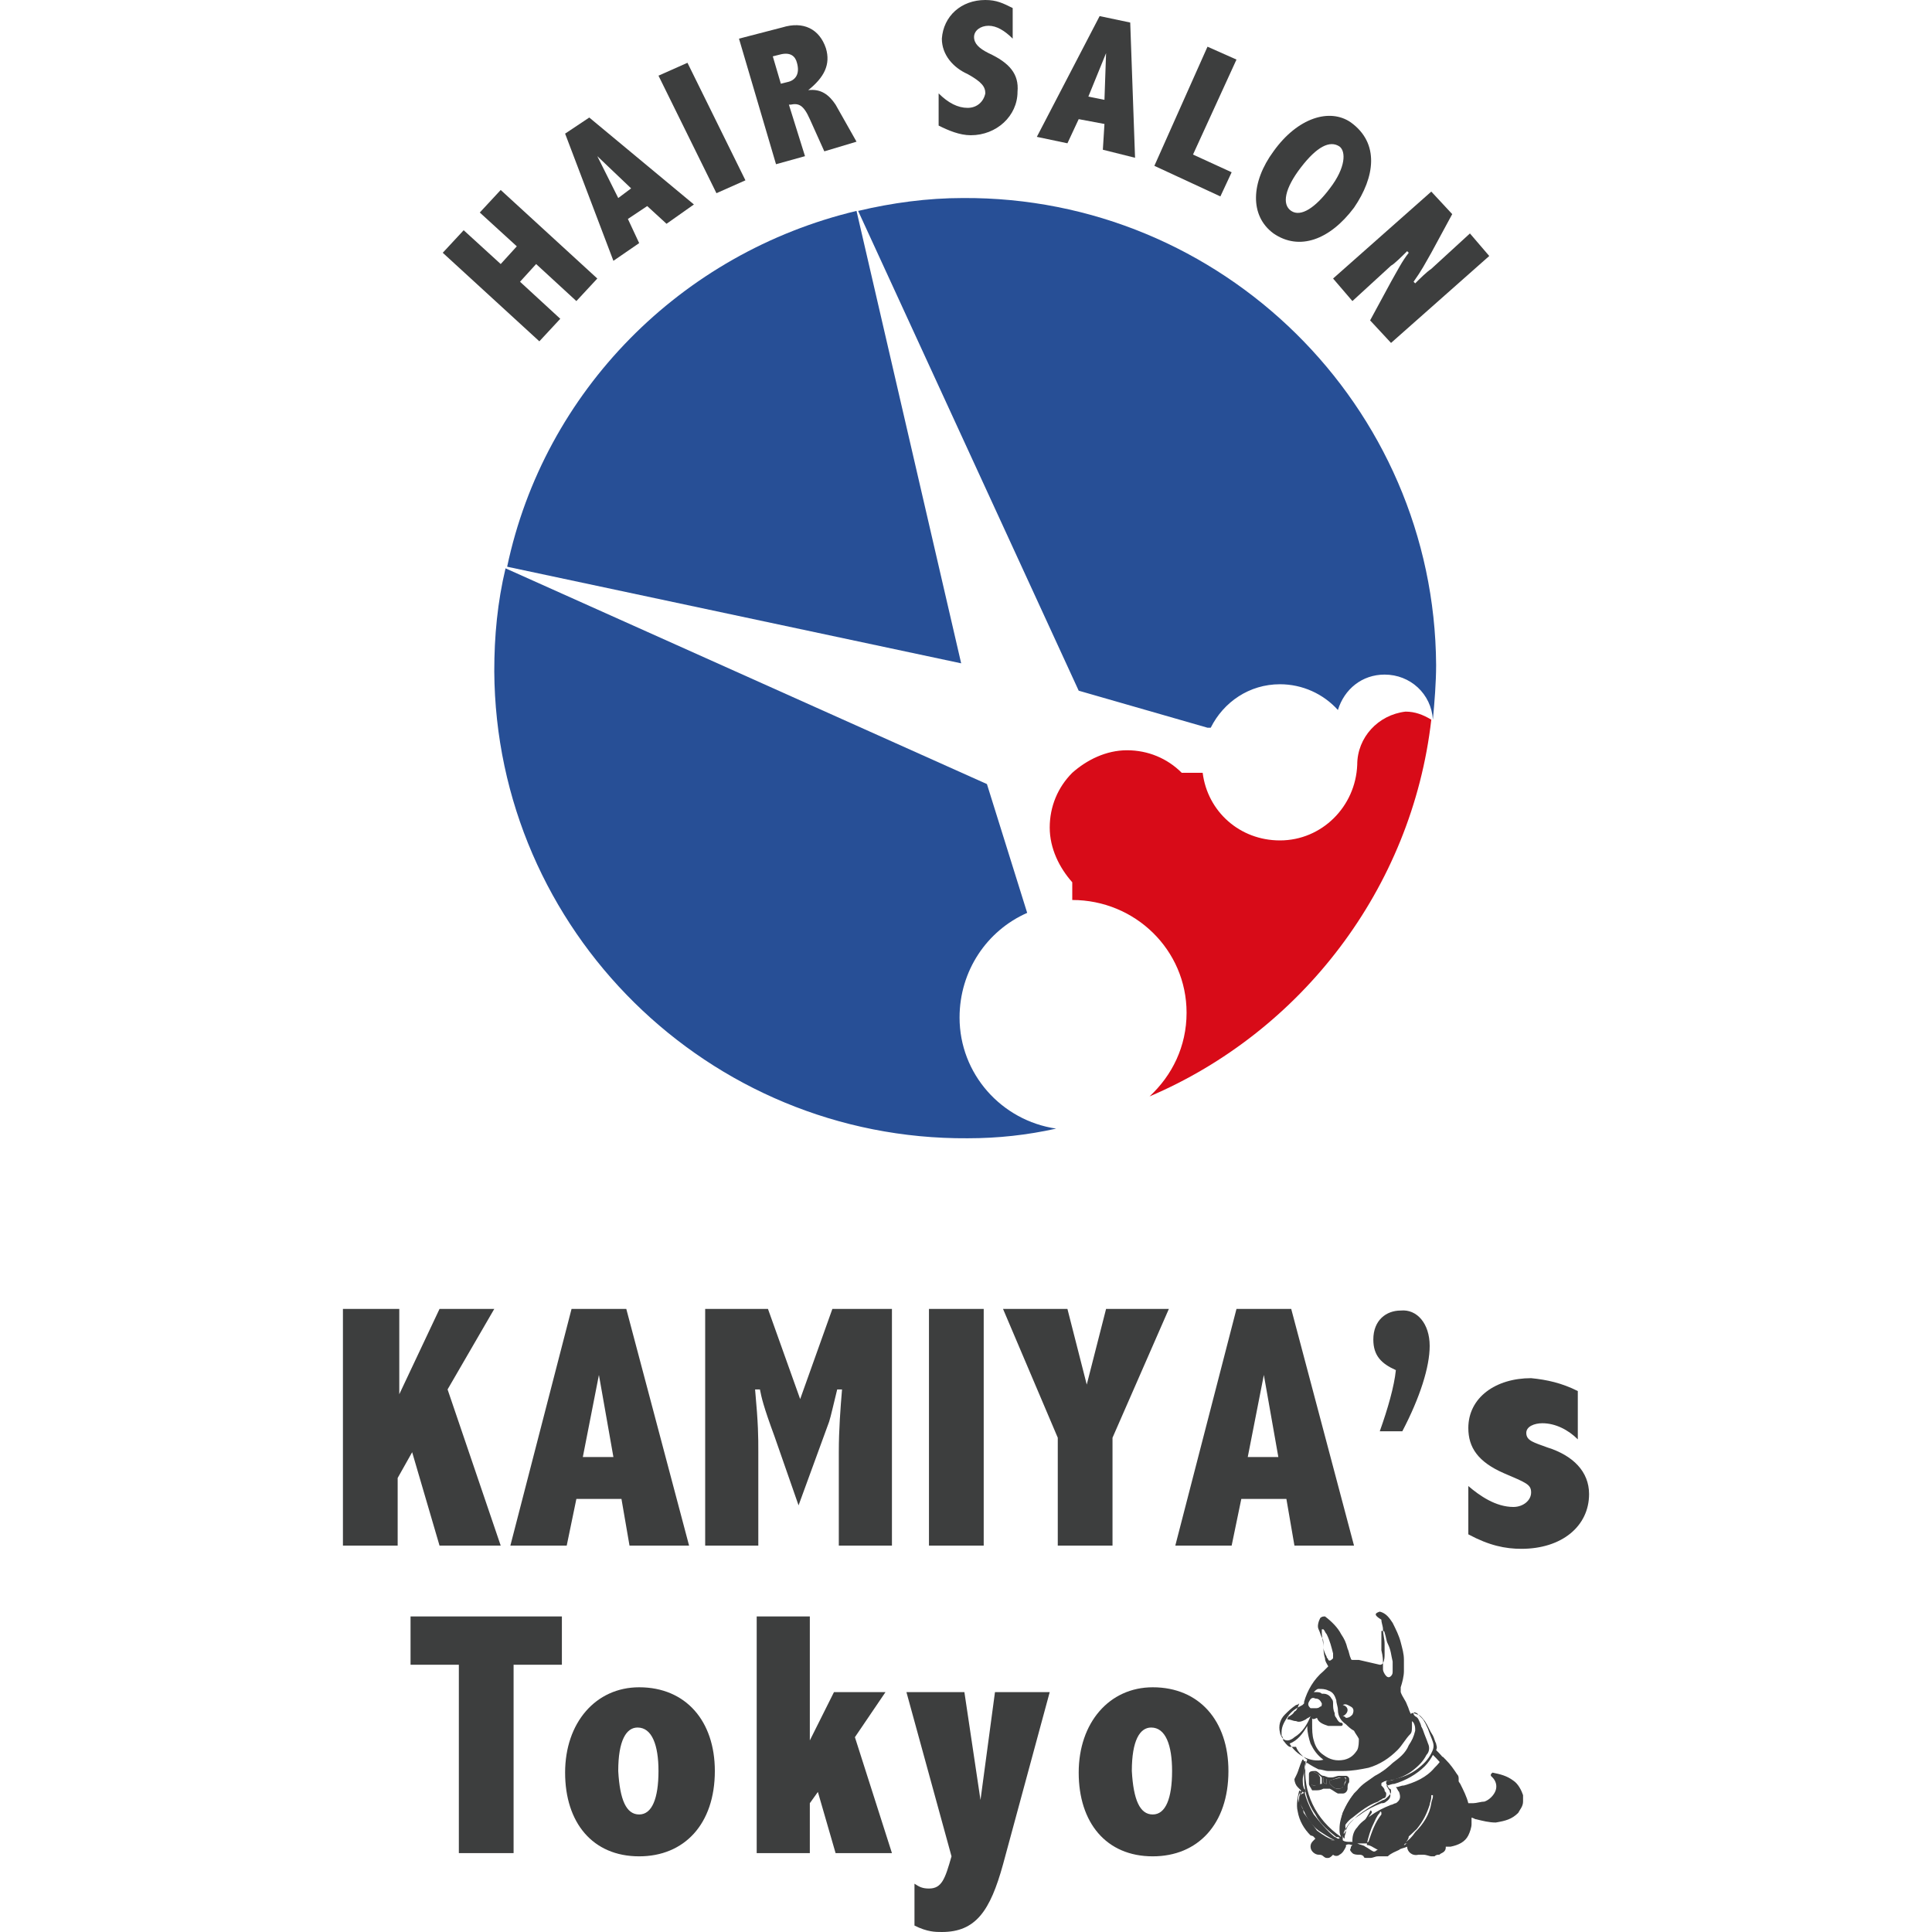
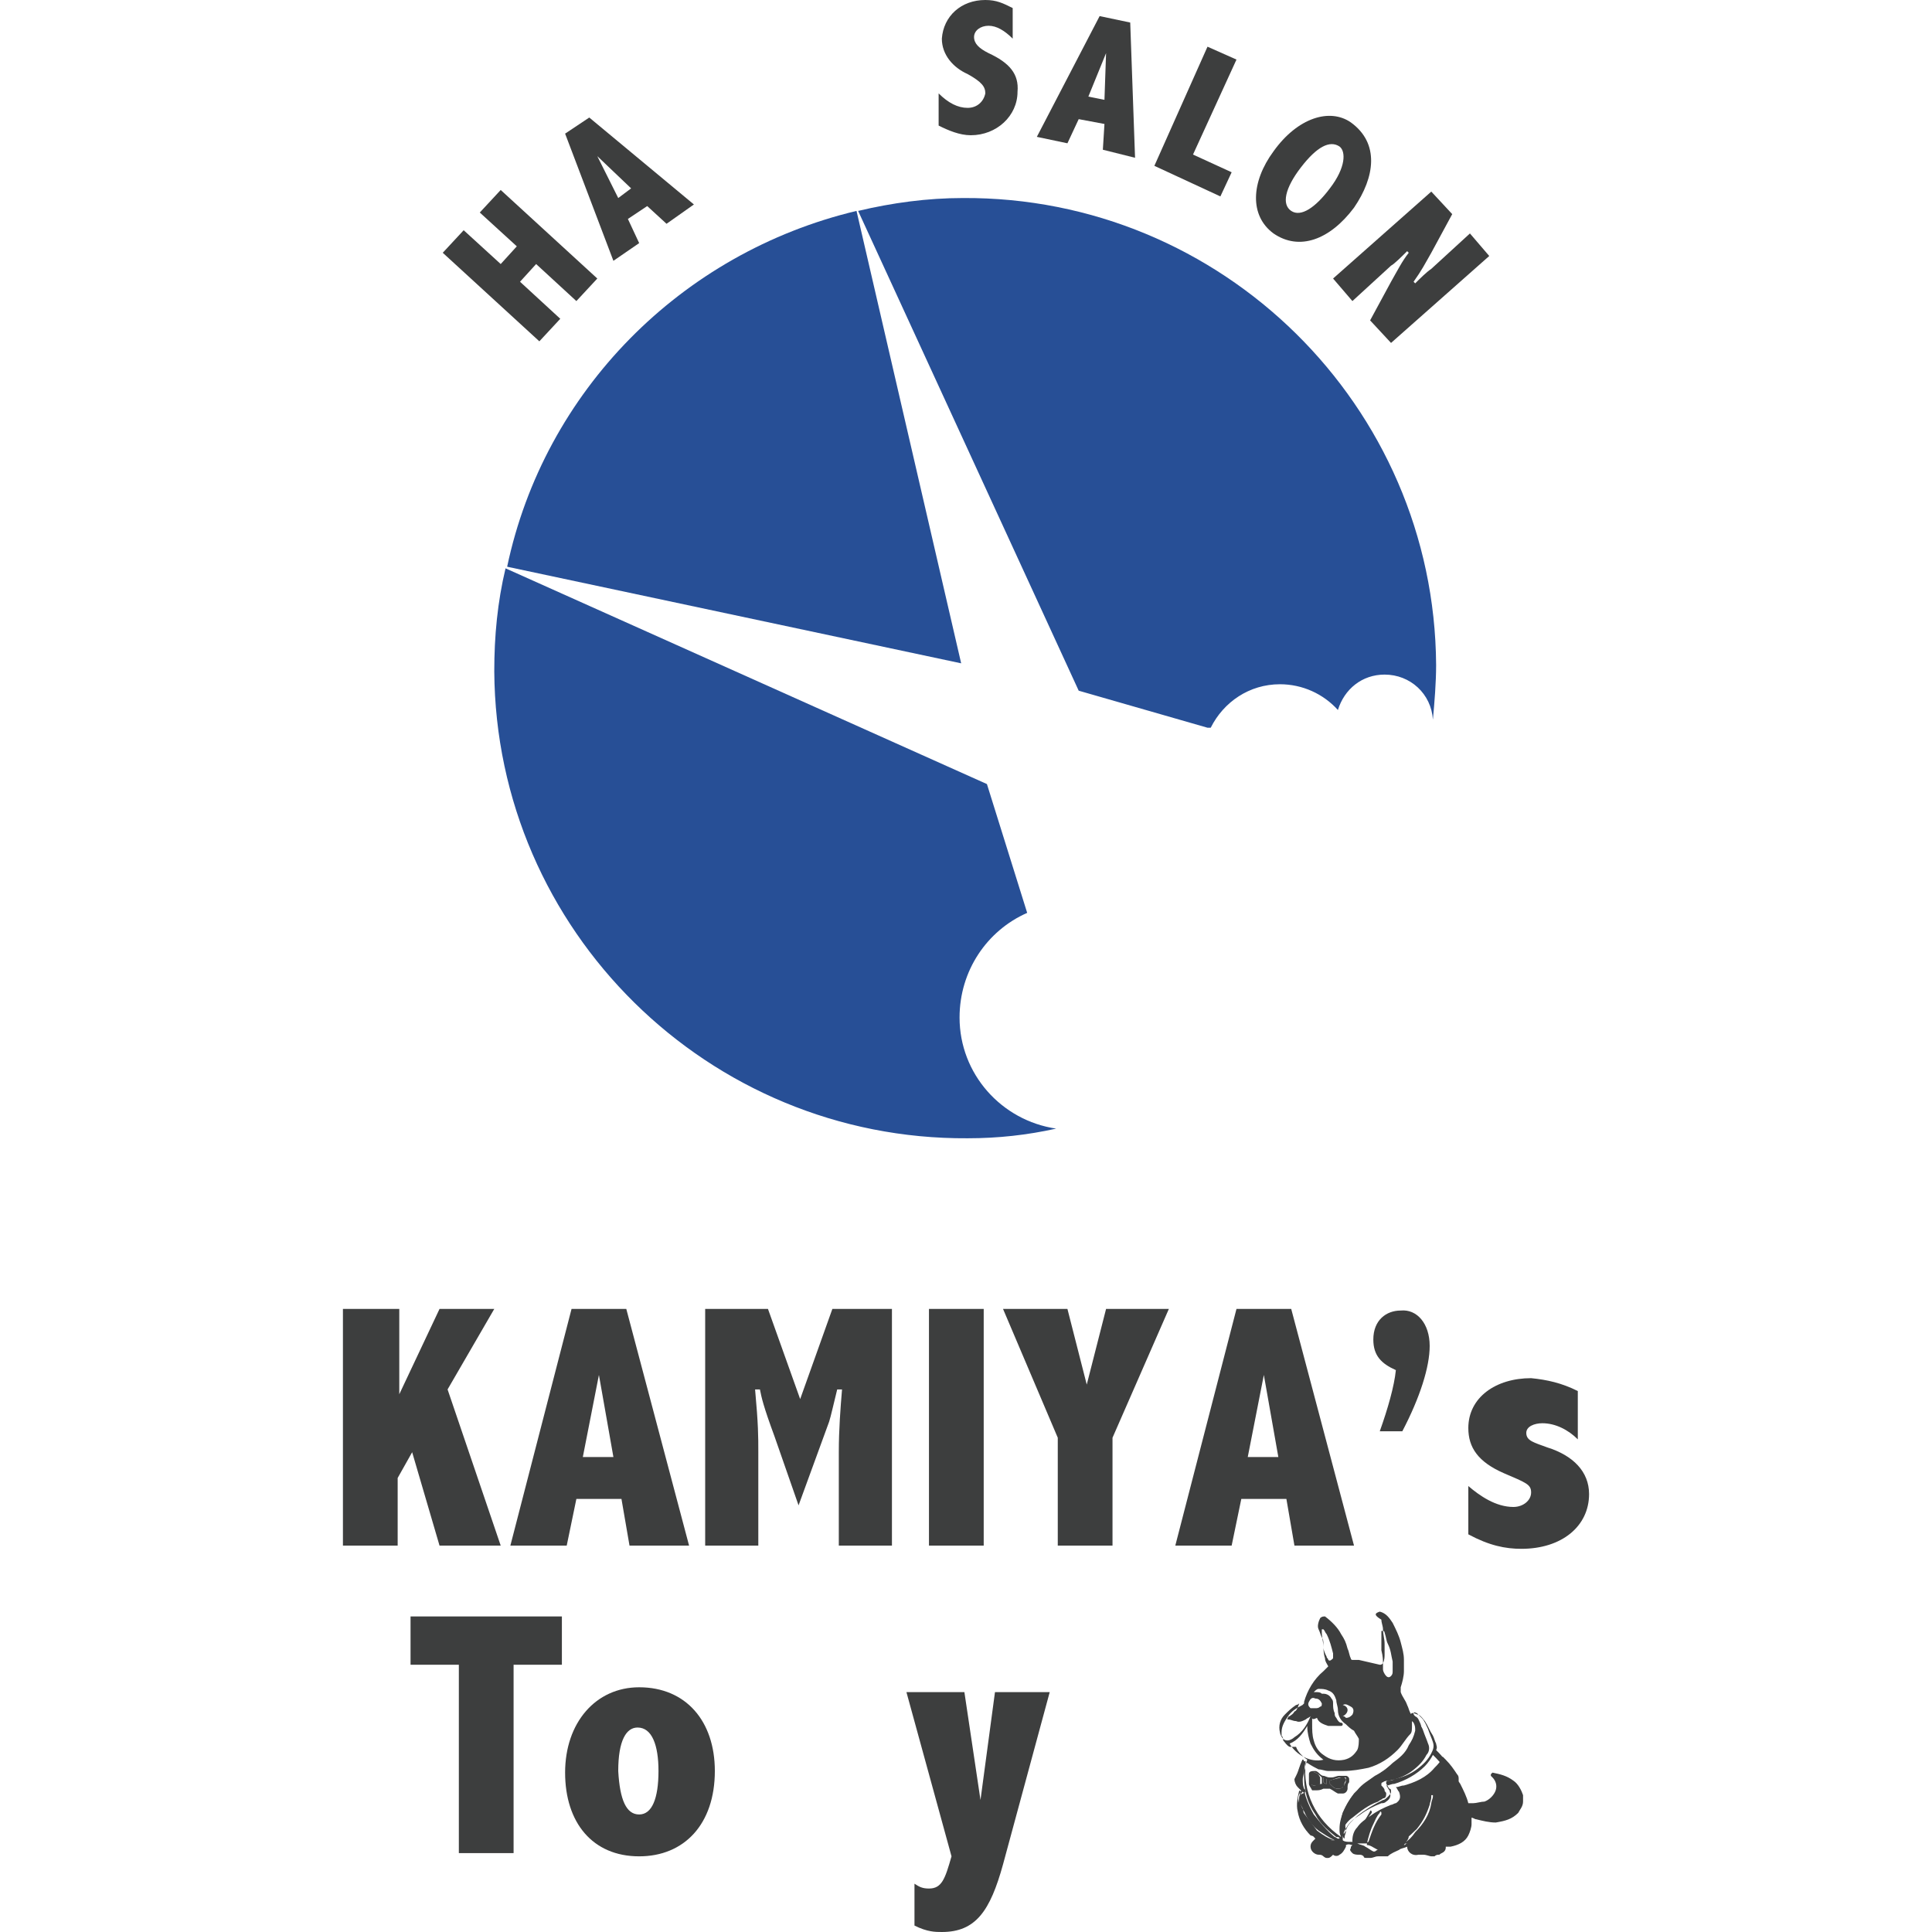
<svg xmlns="http://www.w3.org/2000/svg" version="1.1" id="レイヤー_1" x="0px" y="0px" width="120px" height="120px" viewBox="0 0 120 120" style="enable-background:new 0 0 120 120;" xml:space="preserve">
  <style type="text/css">
	.st0{fill:#274F96;}
	.st1{fill:#D80B18;}
	.st2{fill:#ACA800;}
	.st3{fill:#3D3E3E;}
</style>
  <g>
    <g>
      <g>
        <path class="st0" d="M59.6,63.2c0-2.9,1.7-5.4,4.2-6.5l-2.5-8L31.4,35.3c-0.5,2.1-0.7,4.2-0.7,6.4c0.1,16.1,13.3,29.1,29.4,29     c1.9,0,3.7-0.2,5.5-0.6C62.2,69.6,59.6,66.7,59.6,63.2z" />
        <path class="st0" d="M53.2,13.1c-10.9,2.6-19.4,11.2-21.7,22.1l28.2,6L53.2,13.1z" />
        <path class="st0" d="M75,45.2c0,0,0.1,0,0.2,0c0.8-1.6,2.4-2.7,4.3-2.7c1.4,0,2.7,0.6,3.6,1.6c0.4-1.3,1.5-2.2,2.9-2.2     c1.6,0,2.9,1.2,3,2.8c0.1-1.1,0.2-2.3,0.2-3.4c-0.1-16.1-13.3-29.1-29.4-29c-2.2,0-4.4,0.3-6.5,0.8L67,42.9L75,45.2z" />
-         <path class="st1" d="M84.3,47.5C84.3,47.5,84.3,47.5,84.3,47.5C84.3,47.5,84.3,47.5,84.3,47.5c-0.1,2.6-2.2,4.7-4.8,4.7     c-2.5,0-4.5-1.8-4.8-4.2l-1.3,0c-0.9-0.9-2.1-1.4-3.4-1.4c-1.3,0-2.5,0.6-3.4,1.4c0,0,0,0,0,0c-0.9,0.9-1.4,2.1-1.4,3.4     c0,1.3,0.6,2.5,1.4,3.4l0,1.1c3.9,0,7.1,3.1,7.1,7c0,2.1-0.9,3.9-2.3,5.2c9.4-4,16.3-12.9,17.5-23.4c-0.5-0.3-1-0.5-1.6-0.5     C85.6,44.4,84.3,45.8,84.3,47.5z" />
        <path class="st2" d="M66.5,48.1L66.5,48.1C66.5,48.1,66.6,48.1,66.5,48.1L66.5,48.1z" />
      </g>
      <g>
        <path class="st3" d="M28.8,14.3l2.3,2.1l1-1.1l-2.3-2.1l1.3-1.4l6,5.5l-1.3,1.4l-2.5-2.3l-1,1.1l2.5,2.3l-1.3,1.4l-6-5.5     L28.8,14.3z" />
        <path class="st3" d="M36.6,7.3l6.5,5.4l-1.7,1.2l-1.2-1.1L39,13.6l0.7,1.5l-1.6,1.1l-3-7.9L36.6,7.3z M38.4,12.3l0.8-0.6l-2.1-2     l0,0L38.4,12.3z" />
-         <path class="st3" d="M42.7,3.9l3.6,7.3L44.5,12l-3.6-7.3L42.7,3.9z" />
-         <path class="st3" d="M48.6,1.7c1.3-0.4,2.3,0.1,2.7,1.3c0.3,1-0.1,1.8-1.1,2.6l0,0c0.8-0.1,1.3,0.3,1.7,0.9l1.3,2.3l-2,0.6     l-0.9-2c-0.4-0.9-0.7-1-1.2-0.9l-0.1,0l1,3.2l-1.8,0.5l-2.3-7.8L48.6,1.7z M48.5,5.2l0.4-0.1c0.5-0.1,0.8-0.5,0.6-1.2     c-0.1-0.4-0.4-0.7-1.1-0.5L48,3.5L48.5,5.2z" />
        <path class="st3" d="M62.9,0.5l0,1.9c-0.5-0.5-1-0.8-1.5-0.8c-0.5,0-0.9,0.3-0.9,0.7c0,0.4,0.3,0.7,0.9,1     c1.3,0.6,1.9,1.3,1.8,2.4c0,1.5-1.3,2.7-2.9,2.7c-0.7,0-1.4-0.3-2-0.6l0-2c0.6,0.6,1.2,0.9,1.8,0.9c0.6,0,1-0.4,1.1-0.9     c0-0.4-0.2-0.7-1.1-1.2c-0.9-0.4-1.6-1.2-1.6-2.2C58.6,1,59.7,0,61.2,0C61.9,0,62.3,0.2,62.9,0.5z" />
        <path class="st3" d="M70.2,1.4l0.3,8.4l-2-0.5l0.1-1.6L67,7.4l-0.7,1.5l-1.9-0.4L68.3,1L70.2,1.4z M67.6,6l1,0.2l0.1-2.9l0,0     L67.6,6z" />
        <path class="st3" d="M76.8,3.7l-2.7,5.9l2.4,1.1l-0.7,1.5l-4.1-1.9l3.3-7.4L76.8,3.7z" />
        <path class="st3" d="M84.1,12.9c-1.5,2-3.4,2.7-5,1.6c-1.5-1.1-1.4-3.2,0-5.1c1.5-2.1,3.5-2.7,4.8-1.8     C85.7,8.9,85.4,11,84.1,12.9z M80.2,13.1c0.6,0.4,1.5-0.2,2.4-1.4c1-1.3,1-2.3,0.6-2.6c-0.6-0.4-1.4,0-2.4,1.3     C79.8,11.7,79.6,12.7,80.2,13.1z" />
        <path class="st3" d="M90.2,13.3l-1.3,2.4c-0.4,0.7-0.6,1.1-1.1,1.8l0.1,0.1c0.3-0.3,0.7-0.7,1-0.9l2.4-2.2l1.2,1.4l-6.1,5.4     l-1.3-1.4l1.3-2.4c0.4-0.7,0.7-1.3,1.1-1.8l-0.1-0.1c-0.3,0.3-0.8,0.8-1,0.9l-2.4,2.2l-1.2-1.4l6.1-5.4L90.2,13.3z" />
      </g>
    </g>
    <g>
      <g>
        <path class="st3" d="M24.8,81.3v5.3h0l2.5-5.3h3.4l-2.9,5l3.3,9.7h-3.8l-1.7-5.8l-0.9,1.6V96h-3.4V81.3H24.8z" />
        <path class="st3" d="M38.9,81.3L42.8,96h-3.7l-0.5-2.9h-2.8L35.2,96h-3.5l3.8-14.7H38.9z M36.2,90.5h1.9l-0.9-5.1h0L36.2,90.5z" />
        <path class="st3" d="M47.7,81.3l2,5.6l2-5.6h3.7V96h-3.3v-5.8c0-1.4,0.1-2.7,0.2-3.9h-0.3c-0.2,0.8-0.4,1.7-0.5,2l-1.9,5.2     l-1.5-4.3c-0.7-1.9-0.8-2.4-0.9-2.9h-0.3c0.2,2.2,0.2,2.9,0.2,3.9V96h-3.3V81.3H47.7z" />
        <path class="st3" d="M61.1,81.3V96h-3.4V81.3H61.1z" />
        <path class="st3" d="M66.3,81.3l1.2,4.7h0l1.2-4.7h3.9l-3.5,8V96h-3.4v-6.7l-3.4-8H66.3z" />
        <path class="st3" d="M80.2,81.3L84.1,96h-3.7l-0.5-2.9h-2.8L76.5,96H73l3.8-14.7H80.2z M77.5,90.5h1.9l-0.9-5.1h0L77.5,90.5z" />
        <path class="st3" d="M88.8,83.6c0,1.3-0.6,3.2-1.7,5.3h-1.4c0.5-1.4,0.9-2.8,1-3.8c-0.9-0.4-1.4-0.9-1.4-1.9     c0-1.2,0.8-1.8,1.7-1.8C88,81.3,88.8,82.2,88.8,83.6z" />
        <path class="st3" d="M98,86.4v3c-0.6-0.6-1.4-1-2.2-1c-0.5,0-1,0.2-1,0.6c0,0.5,0.5,0.6,1.3,0.9c1.6,0.5,2.6,1.5,2.6,2.9     c0,2-1.7,3.4-4.2,3.4c-1,0-2-0.2-3.3-0.9v-3c0.7,0.6,1.7,1.3,2.8,1.3c0.6,0,1.1-0.4,1.1-0.9c0-0.5-0.3-0.6-1.7-1.2     c-1.6-0.7-2.2-1.6-2.2-2.8c0-1.9,1.7-3.1,3.9-3.1C96.1,85.7,97,85.9,98,86.4z" />
      </g>
      <g>
        <g>
          <path class="st3" d="M85.7,100.1c0.4,0.1,0.6,0.4,0.8,0.7c0.2,0.4,0.4,0.8,0.5,1.2c0.1,0.4,0.2,0.7,0.2,1.1c0,0.2,0,0.5,0,0.7      c0,0.3-0.1,0.7-0.2,1c0,0.1,0,0.2,0,0.3c0.1,0.3,0.3,0.5,0.4,0.8c0.1,0.2,0.1,0.3,0.2,0.5c0,0,0,0.1,0.1,0      c0.2,0,0.3,0.1,0.4,0.1c0.2,0.1,0.3,0.3,0.4,0.4c0.2,0.3,0.3,0.6,0.5,0.9c0.1,0.2,0.1,0.3,0.2,0.5c0,0.1,0.1,0.2,0,0.4      c0,0,0,0,0,0c0.2,0.2,0.4,0.4,0.6,0.7c0.1,0.2,0.2,0.4,0.3,0.6c0,0,0,0,0,0c0.2,0.2,0.4,0.5,0.6,0.8c0.2,0.4,0.4,0.8,0.5,1.2      c0.1,0,0.2,0,0.3,0c0.2,0,0.5-0.1,0.7-0.1c0.3-0.1,0.6-0.4,0.7-0.7c0.1-0.3,0-0.6-0.2-0.8c0,0-0.1-0.1-0.1-0.1      c0-0.1,0-0.1,0-0.1c0,0,0.1-0.1,0.1-0.1c0.5,0.1,0.9,0.2,1.3,0.5c0.3,0.2,0.5,0.6,0.6,0.9c0,0,0,0,0,0.1c0,0.1,0,0.2,0,0.3      c0,0,0,0,0,0c0,0.3-0.2,0.5-0.3,0.7c-0.4,0.4-0.8,0.5-1.4,0.6c-0.4,0-0.8-0.1-1.2-0.2c-0.1,0-0.2-0.1-0.3-0.1c0,0.1,0,0.3,0,0.4      c0,0.2-0.1,0.5-0.2,0.7c-0.2,0.4-0.6,0.6-1.1,0.7c-0.1,0-0.2,0-0.3,0c0,0.1,0,0.2-0.1,0.3c-0.1,0.1-0.2,0.1-0.3,0.2      c-0.1,0-0.2,0-0.3,0.1c-0.1,0-0.1,0-0.2,0c-0.1,0-0.3-0.1-0.5-0.1c0,0-0.1,0-0.1,0c-0.1,0-0.2,0-0.2,0c-0.4,0.1-0.7-0.2-0.7-0.5      c0,0,0,0,0,0c-0.2,0.1-0.4,0.1-0.5,0.2c-0.2,0.1-0.5,0.2-0.7,0.4c0,0-0.1,0-0.1,0c0,0,0,0-0.1,0c-0.1,0-0.2,0-0.3,0      c0,0-0.1,0-0.1,0c-0.2,0-0.3,0.1-0.5,0.1c-0.1,0-0.1,0-0.2,0c0,0,0,0,0,0c-0.1,0-0.2,0-0.2-0.1c-0.1-0.1-0.2-0.1-0.3-0.1      c0,0,0,0,0,0c-0.1,0-0.3,0-0.4-0.1c-0.1-0.1-0.2-0.2-0.1-0.3c0-0.1,0-0.1,0.1-0.2c-0.1,0-0.2-0.1-0.4,0c0,0,0,0,0,0.1      c-0.1,0.2-0.2,0.4-0.4,0.5c-0.1,0.1-0.3,0.1-0.4,0c-0.1,0.1-0.2,0.2-0.3,0.2c0,0-0.1,0-0.1,0c-0.1,0-0.2-0.1-0.2-0.1      c-0.1-0.1-0.2-0.1-0.3-0.1c-0.2,0-0.5-0.2-0.5-0.5c0-0.2,0.1-0.3,0.2-0.4c0,0,0.1-0.1,0.1-0.1c-0.4-0.4-0.6-0.9-0.7-1.4      c-0.1-0.5-0.1-1.1,0.1-1.6c0,0-0.1-0.1-0.1-0.1c-0.1-0.2-0.1-0.3-0.1-0.5c0-0.2,0.1-0.4,0.1-0.6c0.1-0.2,0.1-0.5,0.2-0.7      c-0.3-0.2-0.6-0.5-0.7-0.8c0,0,0,0,0,0c0,0,0,0,0,0c-0.1,0-0.3,0-0.4,0c-0.2-0.1-0.3-0.3-0.4-0.4c0-0.1,0-0.2-0.1-0.3      c0-0.1,0-0.2,0-0.2c0,0,0,0,0,0c0-0.4,0.2-0.7,0.4-1c0.2-0.3,0.5-0.5,0.9-0.7c0,0,0.1-0.1,0.1-0.1c0,0,0,0,0-0.1      c0.2-0.7,0.6-1.4,1.2-1.9c0.1-0.1,0.2-0.2,0.3-0.3c0,0,0,0,0,0c-0.1-0.2-0.2-0.3-0.2-0.5c-0.1-0.3-0.1-0.6-0.1-0.8      c0-0.2,0-0.4-0.1-0.5c-0.1-0.2-0.1-0.3-0.2-0.5c-0.1-0.2,0-0.5,0.1-0.7c0.1-0.1,0.2-0.1,0.3-0.1c0.4,0.3,0.8,0.7,1,1.1      c0.2,0.3,0.3,0.5,0.4,0.9c0.1,0.2,0.1,0.4,0.2,0.6c0,0,0,0.1,0.1,0.1c0.1,0,0.3,0,0.4,0c0.4,0.1,0.9,0.2,1.3,0.3      c0.1,0,0.1,0,0.2-0.1c0,0,0,0,0,0c0.1-0.2,0.1-0.4,0.1-0.6c0-0.2,0-0.4,0-0.6c0-0.3-0.1-0.6-0.1-0.9c0-0.2-0.1-0.4-0.1-0.6      C85.3,100.3,85.4,100.2,85.7,100.1C85.6,100.1,85.6,100.1,85.7,100.1z M87.2,114.6c0.1,0,0.1-0.1,0.2-0.1      c0.4-0.2,0.8-0.5,1.1-0.9c0.4-0.5,0.8-1,1-1.5c0.2-0.5,0.4-1.1,0.5-1.6c0,0,0-0.1,0-0.1c0-0.1-0.1-0.2-0.1-0.3      c-0.2-0.3-0.4-0.6-0.7-0.9c-0.1-0.1-0.1-0.1-0.2-0.2c-0.1,0.2-0.3,0.5-0.5,0.7c-0.5,0.5-1.2,0.9-1.9,1.1c-0.2,0-0.3,0.1-0.5,0.1      c0,0,0,0,0,0c0.1,0.1,0.1,0.2,0.2,0.3c0.1,0.3,0.1,0.5-0.2,0.7c-0.1,0.1-0.2,0.1-0.3,0.1c-0.5,0.2-0.9,0.4-1.3,0.7      c-0.3,0.2-0.6,0.4-0.8,0.7c-0.2,0.3-0.3,0.5-0.3,0.8c0,0,0,0.1,0,0.1c0.1,0.1,0.3,0.1,0.4,0.1c0.2,0,0.3,0,0.5,0c0,0,0,0,0,0      c0.1-0.4,0.2-0.8,0.4-1.2c0.1-0.2,0.3-0.5,0.4-0.7c0-0.1,0.1,0,0.1,0c0,0,0,0.1,0,0.1c-0.4,0.5-0.6,1.1-0.8,1.7      c0,0.1,0,0.2-0.1,0.2c0.2,0.1,0.4,0.1,0.5,0.2c0.2,0.1,0.3,0.2,0.5,0.3c0,0,0.1,0,0.1,0c0.1-0.1,0.2-0.1,0.4-0.2      c0.6-0.3,1.2-0.7,1.6-1.3c0.4-0.4,0.7-0.9,0.8-1.5c0-0.2,0.1-0.4,0.1-0.5c0,0,0-0.1,0-0.1c0,0,0.1,0,0.1,0c0,0,0,0.1,0,0.1      c0,0.1,0,0.3-0.1,0.4c-0.2,0.7-0.5,1.3-1,1.8C87.7,114.1,87.4,114.3,87.2,114.6C87.2,114.5,87.2,114.5,87.2,114.6      C87.2,114.6,87.2,114.6,87.2,114.6C87.2,114.6,87.2,114.6,87.2,114.6z M83.5,114.2C83.5,114.2,83.5,114.2,83.5,114.2      c0-0.2,0.1-0.3,0.1-0.5c0.1-0.4,0.4-0.6,0.7-0.9c0.5-0.4,1-0.7,1.6-1c0.1,0,0.2-0.1,0.3-0.2c0.1-0.1,0.2-0.2,0.2-0.3      c0-0.1,0-0.2-0.1-0.2c-0.1-0.1-0.1-0.2-0.2-0.3c0,0,0-0.1,0-0.1c0,0,0-0.1,0.1-0.1c0.1,0,0.3,0,0.4-0.1c0.5-0.1,1-0.3,1.4-0.6      c0.4-0.3,0.7-0.6,0.9-1c0.1-0.2,0.2-0.4,0.1-0.7c-0.1-0.3-0.2-0.5-0.3-0.8c-0.1-0.2-0.2-0.5-0.4-0.7c-0.1-0.1-0.2-0.2-0.3-0.3      c-0.1,0-0.1-0.1-0.2,0c0,0.1,0,0.1,0.1,0.2c0,0,0,0,0,0c0.2,0.1,0.2,0.2,0.3,0.4c0.1,0.2,0.1,0.4,0,0.6      c-0.1,0.4-0.3,0.8-0.6,1.2c-0.3,0.3-0.6,0.6-1,0.8c-0.3,0.2-0.7,0.4-1,0.7c-0.4,0.3-0.9,0.6-1.2,1c-0.3,0.4-0.6,0.7-0.7,1.2      c-0.1,0.4-0.2,0.8-0.1,1.2C83.4,114,83.4,114.1,83.5,114.2z M83.3,114.1C83.3,114.1,83.3,114.1,83.3,114.1      c-0.1-0.2-0.1-0.3-0.1-0.5c0-0.4,0.1-0.7,0.2-1c0.2-0.5,0.5-1,0.9-1.4c0.3-0.4,0.7-0.6,1.1-0.9c0.4-0.2,0.8-0.5,1.1-0.8      c0.4-0.3,0.8-0.6,1-1.1c0.2-0.3,0.3-0.5,0.4-0.9c0-0.2,0-0.3-0.1-0.5c0,0-0.1-0.1-0.1-0.1c0,0.1,0,0.2,0,0.3      c0,0.2,0,0.4-0.1,0.5c0,0,0,0,0,0c-0.3,0.3-0.5,0.7-0.8,1c-0.5,0.5-1.1,0.9-1.8,1.1c-0.5,0.1-1,0.2-1.6,0.2c-0.3,0-0.6,0-0.9,0      c-0.2,0-0.4-0.1-0.6-0.1c-0.2-0.1-0.4-0.2-0.7-0.4c0,0,0,0-0.1,0C80.9,111.3,81.7,113,83.3,114.1z M81.5,106.7      c0,0.1,0,0.3,0,0.4c0,0.3,0,0.7,0.1,1c0.1,0.4,0.3,0.7,0.6,0.9c0.4,0.3,0.8,0.4,1.3,0.3c0.4-0.1,0.6-0.3,0.8-0.6      c0.1-0.2,0.1-0.5,0.1-0.7c-0.1-0.2-0.2-0.3-0.3-0.5c-0.2-0.1-0.4-0.3-0.5-0.4c-0.3-0.2-0.5-0.5-0.5-0.9c0-0.2-0.1-0.4-0.1-0.6      c-0.1-0.3-0.2-0.5-0.5-0.6c-0.2-0.1-0.4-0.1-0.6-0.1c-0.1,0-0.2,0.1-0.3,0.2c0,0,0.1,0,0.1,0c0.2,0,0.3,0,0.4,0.1c0,0,0,0,0.1,0      c0.2,0,0.4,0.1,0.5,0.3c0.1,0.1,0.1,0.2,0.1,0.3c0,0.2,0,0.4,0.1,0.6c0,0.1,0,0.2,0.1,0.3c0.1,0.2,0.2,0.3,0.3,0.3      c0,0,0.1,0,0.1,0.1c0,0,0,0.1-0.1,0.1c-0.3,0-0.5,0-0.8,0c-0.3-0.1-0.6-0.2-0.7-0.5C81.6,106.8,81.5,106.8,81.5,106.7z       M80.7,105.8c-0.1,0.1-0.2,0.1-0.2,0.1c-0.3,0.2-0.5,0.4-0.7,0.6c-0.3,0.3-0.4,0.7-0.3,1.1c0,0.1,0.1,0.3,0.2,0.4      c0.1,0.1,0.2,0.1,0.3,0.1c0.1,0,0.3-0.1,0.4-0.2c0.5-0.3,0.8-0.8,1-1.3c0,0,0,0,0,0c0,0,0,0,0,0c-0.1,0.1-0.2,0.1-0.3,0.2      c-0.2,0.1-0.4,0.2-0.6,0.1c-0.2,0-0.3-0.1-0.5-0.1c0,0-0.1,0,0-0.1c0,0,0-0.1,0.1-0.1c0.1-0.1,0.2-0.1,0.3-0.3      C80.5,106.3,80.6,106.1,80.7,105.8z M82.2,109.3C82.2,109.3,82.2,109.3,82.2,109.3c-0.4-0.3-0.6-0.6-0.8-1      c-0.1-0.3-0.2-0.7-0.2-1c0,0,0-0.1,0-0.1c-0.3,0.5-0.6,0.9-1.1,1.1C80.5,109,81.4,109.5,82.2,109.3z M80.9,109.3      C80.9,109.3,80.9,109.3,80.9,109.3c-0.2,0.4-0.3,0.8-0.4,1.2c0,0.2,0,0.4,0.2,0.5c0,0,0.1,0.1,0.1,0.1c0.1,0.1,0.1,0.1,0.2,0.2      c0.1,0,0.1,0.1,0,0.1c-0.2,0.1-0.2,0.2-0.2,0.4c0,0.2,0.1,0.4,0.2,0.5c0.2,0.3,0.4,0.6,0.6,0.9c0.4,0.5,0.9,0.8,1.5,1      c0,0,0,0,0.1,0c0-0.1-0.1-0.1-0.2-0.1c-0.5-0.4-1-0.8-1.3-1.4c-0.5-0.7-0.7-1.5-0.7-2.3c0-0.3,0-0.6,0.1-1      C81,109.4,81,109.4,80.9,109.3C81,109.4,81,109.3,80.9,109.3z M82.9,114.3C82.9,114.3,82.9,114.3,82.9,114.3      C82.9,114.3,82.9,114.3,82.9,114.3c-0.4-0.2-0.7-0.4-1-0.6c-0.4-0.3-0.7-0.7-0.9-1.2c-0.1-0.2-0.2-0.3-0.2-0.5      c-0.1-0.2-0.1-0.5,0.1-0.7c0,0-0.1-0.1-0.1-0.1c0,0,0,0,0,0c0,0,0,0,0,0c-0.1,0.4-0.2,0.8-0.1,1.3c0.1,0.6,0.3,1.1,0.8,1.5      c0,0,0,0,0,0c0.4,0.1,0.8,0.2,1.2,0.3C82.7,114.3,82.8,114.3,82.9,114.3z M85.9,103.4c0,0.1,0,0.2,0,0.3c0,0.1,0.1,0.3,0.2,0.4      c0.1,0.1,0.2,0.1,0.3,0c0.1-0.1,0.1-0.2,0.1-0.3c0-0.2,0-0.4,0-0.6c-0.1-0.4-0.1-0.7-0.3-1.1c-0.1-0.2-0.1-0.4-0.2-0.7      c0,0,0-0.1-0.1-0.1c0,0-0.1,0-0.1,0c0,0,0,0.1,0,0.1c0,0.1,0,0.2,0,0.2c0,0.3,0,0.6,0,0.9C85.9,102.9,85.9,103.1,85.9,103.4z       M82.1,101.3C82.1,101.3,82.1,101.3,82.1,101.3c0,0,0,0.1,0,0.1c0,0.3,0.1,0.6,0.1,0.9c0,0.2,0.1,0.4,0.2,0.6      c0,0.1,0.1,0.1,0.1,0.2c0.1,0.1,0.2,0,0.3-0.1c0-0.1,0-0.2,0-0.3c-0.1-0.4-0.2-0.8-0.4-1.2c-0.1-0.1-0.1-0.2-0.2-0.3      c0,0,0,0-0.1,0c0,0,0,0,0,0.1C82.1,101.2,82.1,101.2,82.1,101.3z M81.7,106.1c0.1,0,0.2,0,0.3-0.1c0.1,0,0.1-0.1,0.1-0.2      c-0.1-0.2-0.2-0.3-0.4-0.3c-0.2-0.1-0.3,0-0.4,0.2c-0.1,0.2,0,0.3,0.1,0.4C81.5,106.1,81.6,106.1,81.7,106.1z M83.4,106.6      c0.1,0,0.1,0,0.2,0.1c0.2,0,0.3-0.1,0.4-0.2c0.1-0.2,0.1-0.4-0.1-0.5c-0.2-0.1-0.3-0.2-0.5-0.1C83.8,106,83.8,106.4,83.4,106.6z       M83.2,114.2C83.2,114.2,83.2,114.2,83.2,114.2C83.2,114.2,83.2,114.2,83.2,114.2C83.2,114.2,83.2,114.2,83.2,114.2      C83.2,114.2,83.2,114.2,83.2,114.2z" />
          <path class="st3" d="M87.2,114.5c0.3-0.2,0.5-0.4,0.7-0.7c0.5-0.5,0.9-1.1,1-1.8c0-0.1,0.1-0.3,0.1-0.4c0,0,0-0.1,0-0.1      c0,0-0.1,0-0.1,0c0,0,0,0,0,0.1c0,0.2-0.1,0.4-0.1,0.5c-0.2,0.6-0.4,1-0.8,1.5c-0.5,0.5-1,0.9-1.6,1.3c-0.1,0.1-0.2,0.1-0.4,0.2      c0,0-0.1,0-0.1,0c-0.2-0.1-0.3-0.2-0.5-0.3c-0.2-0.1-0.3-0.2-0.5-0.2c0-0.1,0-0.2,0.1-0.2c0.2-0.6,0.4-1.2,0.8-1.7      c0,0,0-0.1,0-0.1c0-0.1-0.1-0.1-0.1,0c-0.2,0.2-0.3,0.5-0.4,0.7c-0.2,0.4-0.3,0.8-0.4,1.2c0,0,0,0,0,0c-0.2,0-0.3,0-0.5,0      c-0.1,0-0.3,0-0.4-0.1c0,0,0,0,0-0.1c0-0.3,0.1-0.6,0.3-0.8c0.2-0.3,0.5-0.5,0.8-0.7c0.4-0.3,0.8-0.5,1.3-0.7      c0.1,0,0.2-0.1,0.3-0.1c0.3-0.2,0.3-0.4,0.2-0.7c-0.1-0.1-0.1-0.2-0.2-0.3c0,0,0,0,0,0c0.2,0,0.3-0.1,0.5-0.1      c0.7-0.2,1.4-0.5,1.9-1.1c0.2-0.2,0.4-0.4,0.5-0.7c0.1,0.1,0.1,0.1,0.2,0.2c0.3,0.3,0.5,0.6,0.7,0.9c0.1,0.1,0.1,0.2,0.1,0.3      c0,0,0,0.1,0,0.1c-0.1,0.6-0.3,1.1-0.5,1.6c-0.3,0.6-0.6,1.1-1,1.5c-0.3,0.3-0.7,0.6-1.1,0.9C87.3,114.5,87.3,114.5,87.2,114.5      C87.2,114.5,87.2,114.5,87.2,114.5z" />
          <path class="st3" d="M83.5,114.2c-0.1-0.1-0.1-0.2-0.2-0.4c-0.1-0.4,0-0.8,0.1-1.2c0.2-0.4,0.4-0.8,0.7-1.2      c0.4-0.4,0.8-0.7,1.2-1c0.3-0.2,0.7-0.4,1-0.7c0.4-0.2,0.7-0.5,1-0.8c0.3-0.3,0.5-0.7,0.6-1.2c0.1-0.2,0.1-0.4,0-0.6      c-0.1-0.2-0.1-0.3-0.3-0.4c0,0,0,0,0,0c0-0.1,0-0.1-0.1-0.2c0.1,0,0.2,0,0.2,0c0.1,0.1,0.2,0.2,0.3,0.3c0.1,0.2,0.3,0.4,0.4,0.7      c0.1,0.3,0.2,0.5,0.3,0.8c0.1,0.2,0.1,0.5-0.1,0.7c-0.2,0.4-0.5,0.7-0.9,1c-0.4,0.3-0.9,0.5-1.4,0.6c-0.1,0-0.3,0-0.4,0.1      c0,0-0.1,0-0.1,0.1c0,0,0,0.1,0,0.1c0.1,0.1,0.2,0.2,0.2,0.3c0,0.1,0.1,0.1,0.1,0.2c0,0.1,0,0.3-0.2,0.3      c-0.1,0.1-0.2,0.1-0.3,0.2c-0.6,0.2-1.1,0.6-1.6,1c-0.3,0.2-0.5,0.5-0.7,0.9C83.6,113.9,83.5,114,83.5,114.2      C83.5,114.2,83.5,114.2,83.5,114.2z" />
          <path class="st3" d="M80.9,109.3C81,109.3,81,109.4,80.9,109.3c0.1,0.1,0.1,0.1,0.1,0.1c0,0.3-0.1,0.6-0.1,1      c0,0.8,0.3,1.6,0.7,2.3c0.4,0.5,0.8,1,1.3,1.4c0.1,0,0.1,0.1,0.2,0.1c0,0,0,0-0.1,0c-0.6-0.2-1.1-0.6-1.5-1      c-0.2-0.3-0.4-0.5-0.6-0.9c-0.1-0.2-0.2-0.3-0.2-0.5c0-0.2,0-0.3,0.2-0.4c0.1,0,0.1-0.1,0-0.1c-0.1-0.1-0.1-0.1-0.2-0.2      c0,0-0.1-0.1-0.1-0.1c-0.1-0.1-0.2-0.3-0.2-0.5C80.6,110.1,80.8,109.7,80.9,109.3C80.9,109.3,80.9,109.3,80.9,109.3z" />
          <path class="st3" d="M82.9,114.3c-0.1,0-0.2,0-0.3,0c-0.4,0-0.8-0.2-1.2-0.3c0,0,0,0,0,0c-0.4-0.4-0.7-0.9-0.8-1.5      c-0.1-0.4,0-0.9,0.1-1.3c0,0,0,0,0,0c0,0,0,0,0,0c0,0,0.1,0.1,0.1,0.1c-0.2,0.2-0.2,0.5-0.1,0.7c0,0.2,0.1,0.3,0.2,0.5      c0.3,0.4,0.6,0.8,0.9,1.2C82.2,114,82.5,114.2,82.9,114.3C82.9,114.3,82.9,114.3,82.9,114.3C82.9,114.3,82.9,114.3,82.9,114.3z" />
          <path class="st0" d="M87.2,114.6C87.2,114.6,87.2,114.6,87.2,114.6C87.2,114.6,87.2,114.6,87.2,114.6      C87.2,114.5,87.2,114.5,87.2,114.6C87.2,114.5,87.2,114.5,87.2,114.6z" />
          <polygon class="st0" points="83.2,114.2 83.2,114.2 83.2,114.2 83.2,114.2     " />
          <path class="st3" d="M81.3,110.8c0,0,0-0.1,0-0.1c0-0.1,0-0.2,0-0.3c0-0.1,0-0.2,0-0.2c0-0.2,0.2-0.2,0.4-0.2      c0.1,0,0.2,0.1,0.3,0.2c0,0,0.1,0.1,0.2,0.1c0.1,0,0.2,0.1,0.4,0.1c0,0,0,0,0.1,0c0.2,0,0.3-0.1,0.5-0.1c0.1,0,0.2,0,0.4,0      c0.1,0,0.2,0.1,0.2,0.2c0,0.1,0,0.1,0,0.2c-0.1,0.1-0.1,0.2-0.1,0.4c0,0.1-0.1,0.3-0.3,0.3c-0.1,0-0.2,0-0.3,0      c-0.2-0.1-0.3-0.2-0.5-0.3c0,0-0.1,0-0.1,0c-0.1,0-0.1,0-0.2,0c0,0,0,0-0.1,0c-0.2,0.1-0.3,0.1-0.5,0.1c-0.1,0-0.1,0-0.2,0      C81.4,111,81.3,110.9,81.3,110.8z M83.6,110.5c0-0.1,0-0.1-0.1-0.1c-0.1,0-0.1,0-0.2,0c-0.2,0-0.4,0.1-0.7,0.2c0,0,0,0,0,0      c0,0.1,0,0.1,0,0.2c0,0,0,0,0,0c0,0,0.1,0.1,0.1,0.1c0.1,0.1,0.2,0.2,0.4,0.2c0.1,0,0.2,0,0.3-0.1c0,0,0-0.1,0.1-0.1      c0-0.1,0.1-0.2,0.1-0.3C83.6,110.6,83.6,110.6,83.6,110.5z M81.6,110.9c0.2,0,0.3-0.1,0.5-0.1c0,0,0,0,0,0c0-0.1,0-0.2,0-0.3      c0,0,0-0.1,0-0.1c-0.1-0.1-0.2-0.2-0.4-0.3c-0.1,0-0.2,0-0.2,0.1c0,0.1,0,0.1,0,0.2c0,0.1,0,0.2,0,0.3      C81.4,110.8,81.5,110.9,81.6,110.9z M82.4,110.5c-0.1,0-0.1,0-0.2-0.1c0,0.1,0,0.2,0,0.3c0,0,0.1,0.1,0.2,0.1c0,0,0,0,0,0      C82.4,110.7,82.4,110.6,82.4,110.5z" />
          <path class="st3" d="M83.6,110.5c0,0,0,0.1,0,0.1c-0.1,0.1-0.1,0.2-0.1,0.3c0,0,0,0.1-0.1,0.1c-0.1,0.1-0.1,0.1-0.3,0.1      c-0.2,0-0.3-0.1-0.4-0.2c0,0-0.1-0.1-0.1-0.1c0,0,0,0,0,0c0-0.1,0-0.1,0-0.2c0,0,0,0,0,0c0.2-0.1,0.4-0.1,0.7-0.2      c0.1,0,0.1,0,0.2,0C83.5,110.4,83.6,110.5,83.6,110.5z" />
          <path class="st3" d="M81.6,110.9c-0.1,0-0.2-0.1-0.2-0.2c0-0.1,0-0.2,0-0.3c0-0.1,0-0.1,0-0.2c0-0.1,0.1-0.2,0.2-0.1      c0.2,0,0.3,0.1,0.4,0.3c0,0,0,0,0,0.1c0,0.1,0,0.2,0,0.3c0,0,0,0,0,0C81.9,110.9,81.8,110.9,81.6,110.9z" />
          <path class="st3" d="M82.4,110.5c0,0.1,0,0.2,0,0.3c0,0,0,0,0,0c0,0-0.1,0-0.2-0.1c0-0.1,0-0.2,0-0.3      C82.3,110.4,82.4,110.5,82.4,110.5z" />
        </g>
        <path class="st3" d="M34.9,100.4v3h-3v11.7h-3.4v-11.7h-3v-3H34.9z" />
        <path class="st3" d="M44.4,110c0,3.3-1.9,5.3-4.7,5.3c-2.9,0-4.6-2.1-4.6-5.2c0-3.1,1.9-5.3,4.6-5.3     C42.6,104.8,44.4,106.9,44.4,110z M39.7,112.7c0.8,0,1.2-1,1.2-2.7c0-1.6-0.4-2.7-1.3-2.7c-0.7,0-1.2,0.8-1.2,2.7     C38.5,111.8,38.9,112.7,39.7,112.7z" />
-         <path class="st3" d="M50.3,100.4v7.7h0l1.5-3H55l-1.9,2.8l2.3,7.2h-3.5l-1.1-3.8l-0.5,0.7v3.1h-3.3v-14.7H50.3z" />
        <path class="st3" d="M59.9,105.1l1,6.7h0l0.9-6.7h3.4l-2.9,10.7c-0.8,2.9-1.7,4.2-3.8,4.2c-0.4,0-0.9,0-1.7-0.4V117     c0.3,0.2,0.5,0.3,0.9,0.3c0.8,0,1-0.6,1.4-2l-2.8-10.2H59.9z" />
-         <path class="st3" d="M76.3,110c0,3.3-1.9,5.3-4.7,5.3c-2.9,0-4.6-2.1-4.6-5.2c0-3.1,1.9-5.3,4.6-5.3     C74.5,104.8,76.3,106.9,76.3,110z M71.6,112.7c0.8,0,1.2-1,1.2-2.7c0-1.6-0.4-2.7-1.3-2.7c-0.7,0-1.2,0.8-1.2,2.7     C70.4,111.8,70.8,112.7,71.6,112.7z" />
      </g>
    </g>
  </g>
</svg>